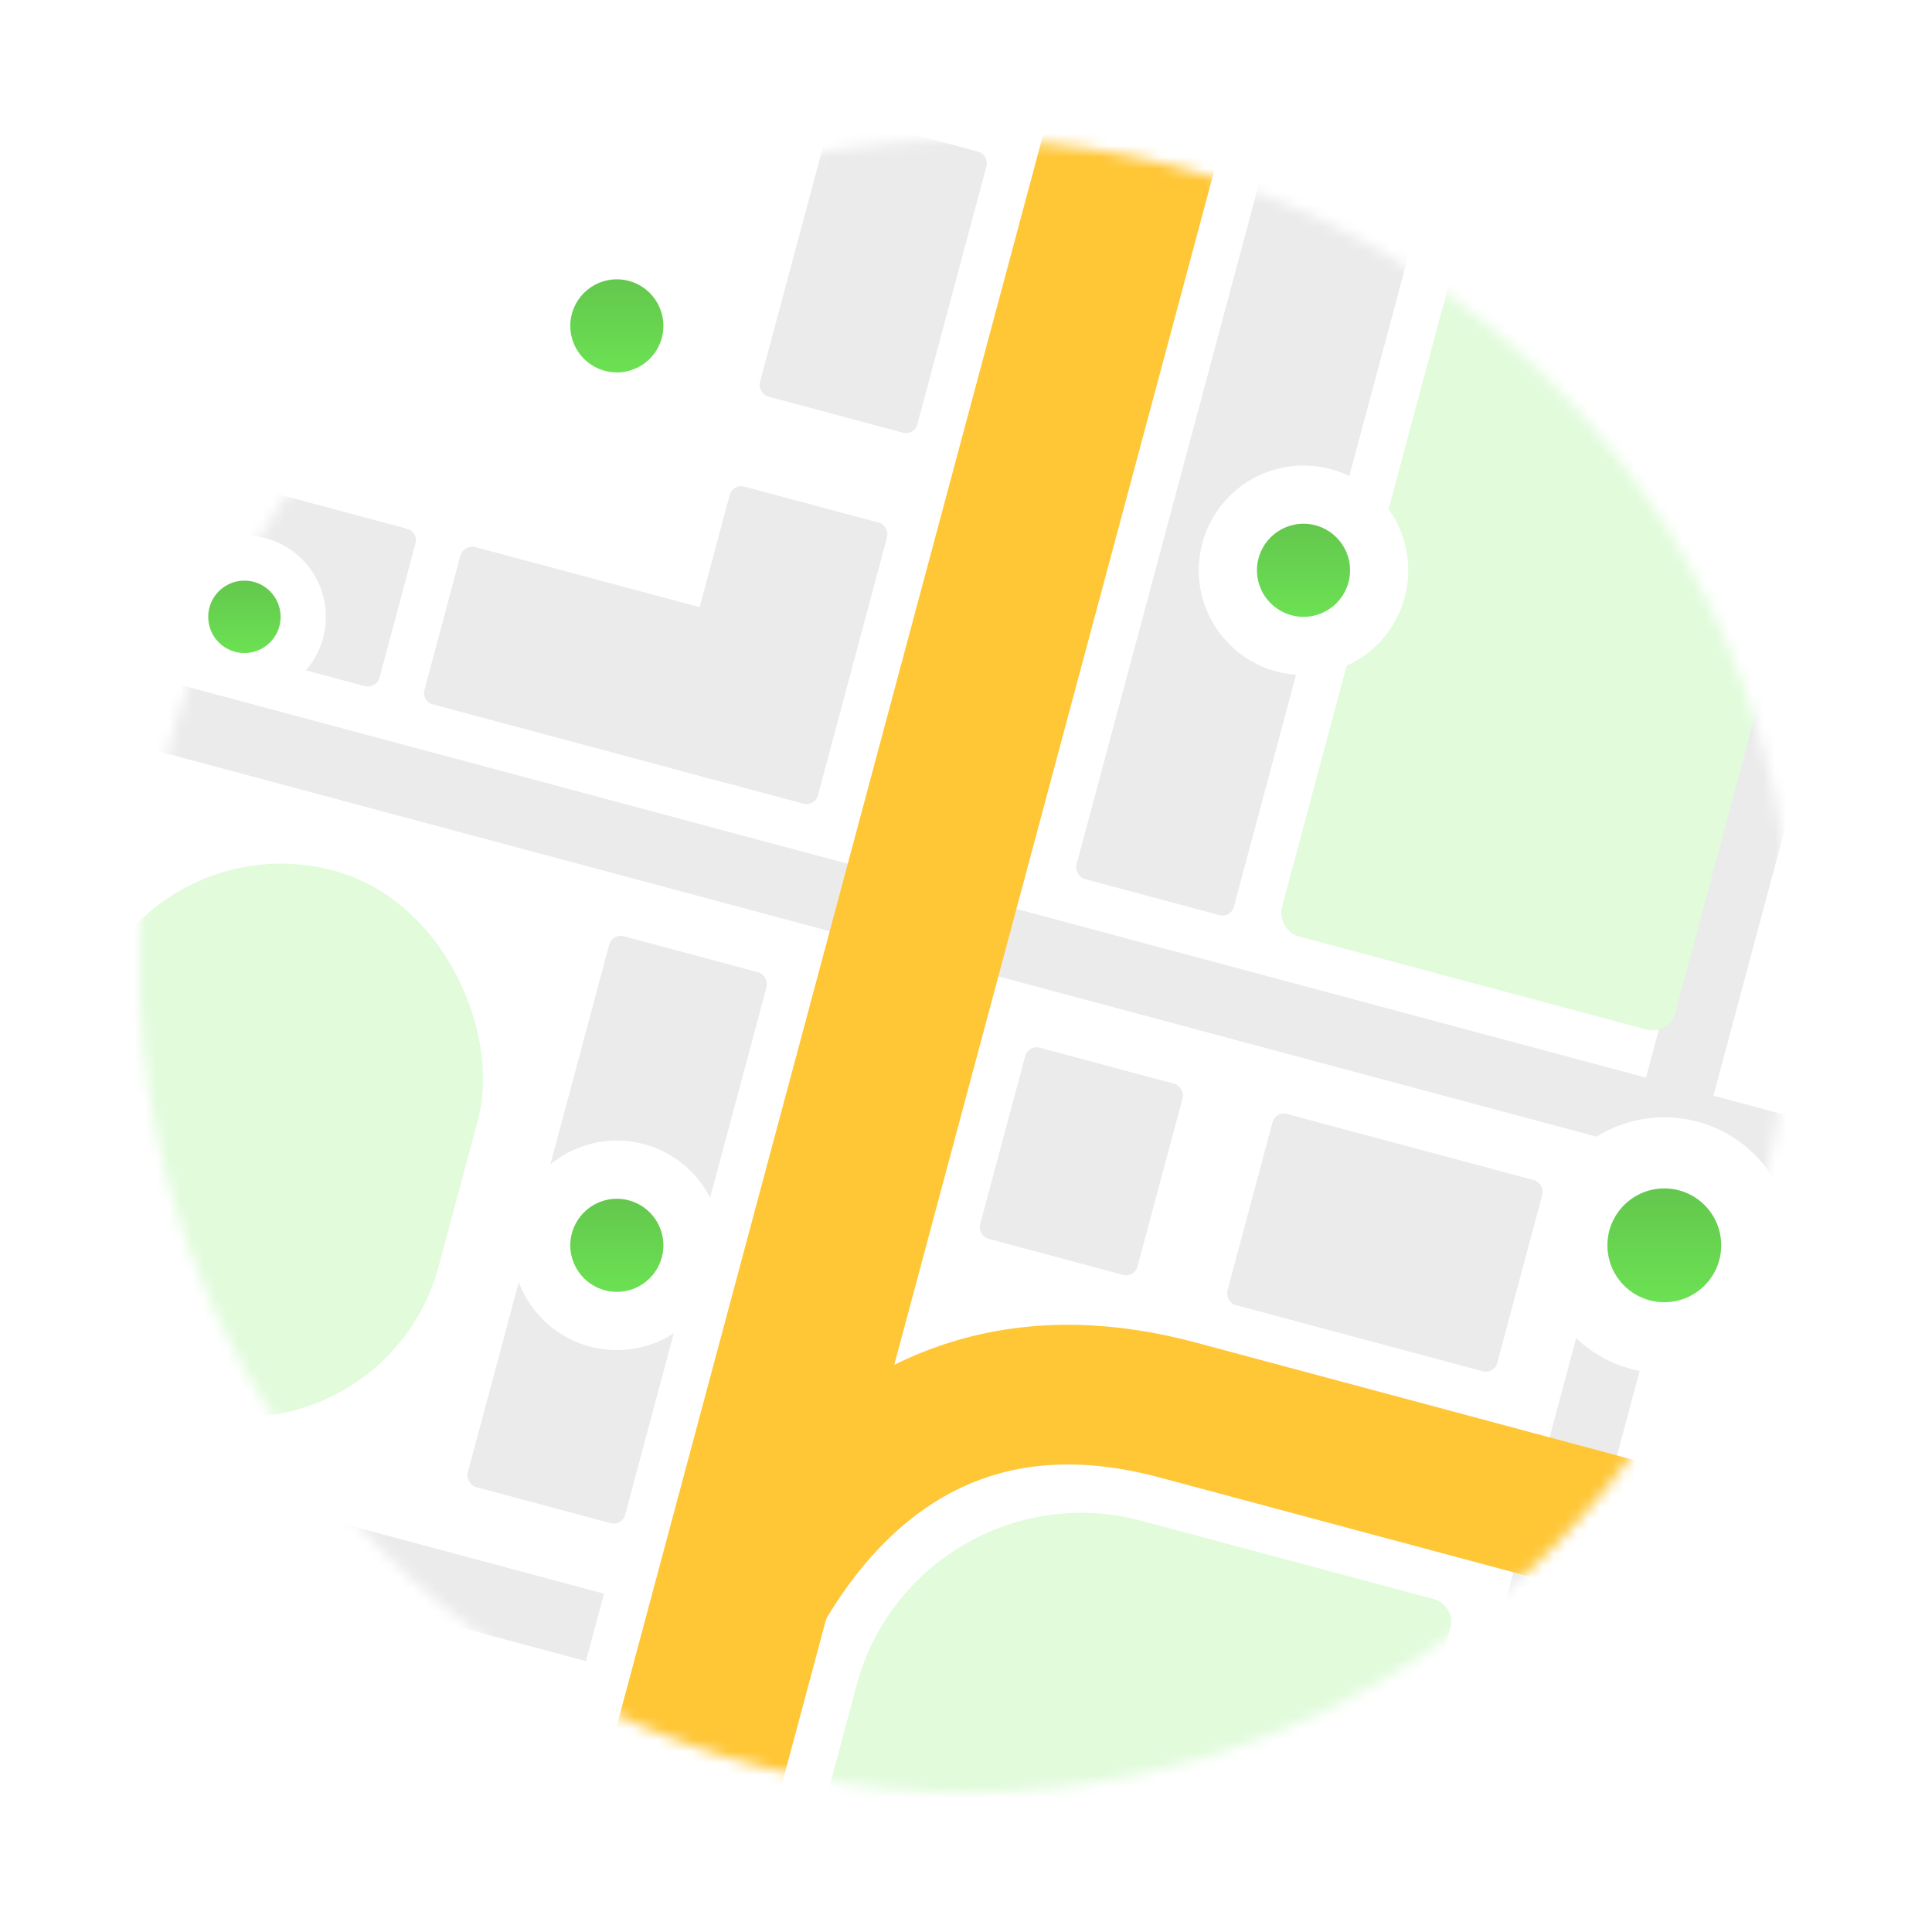
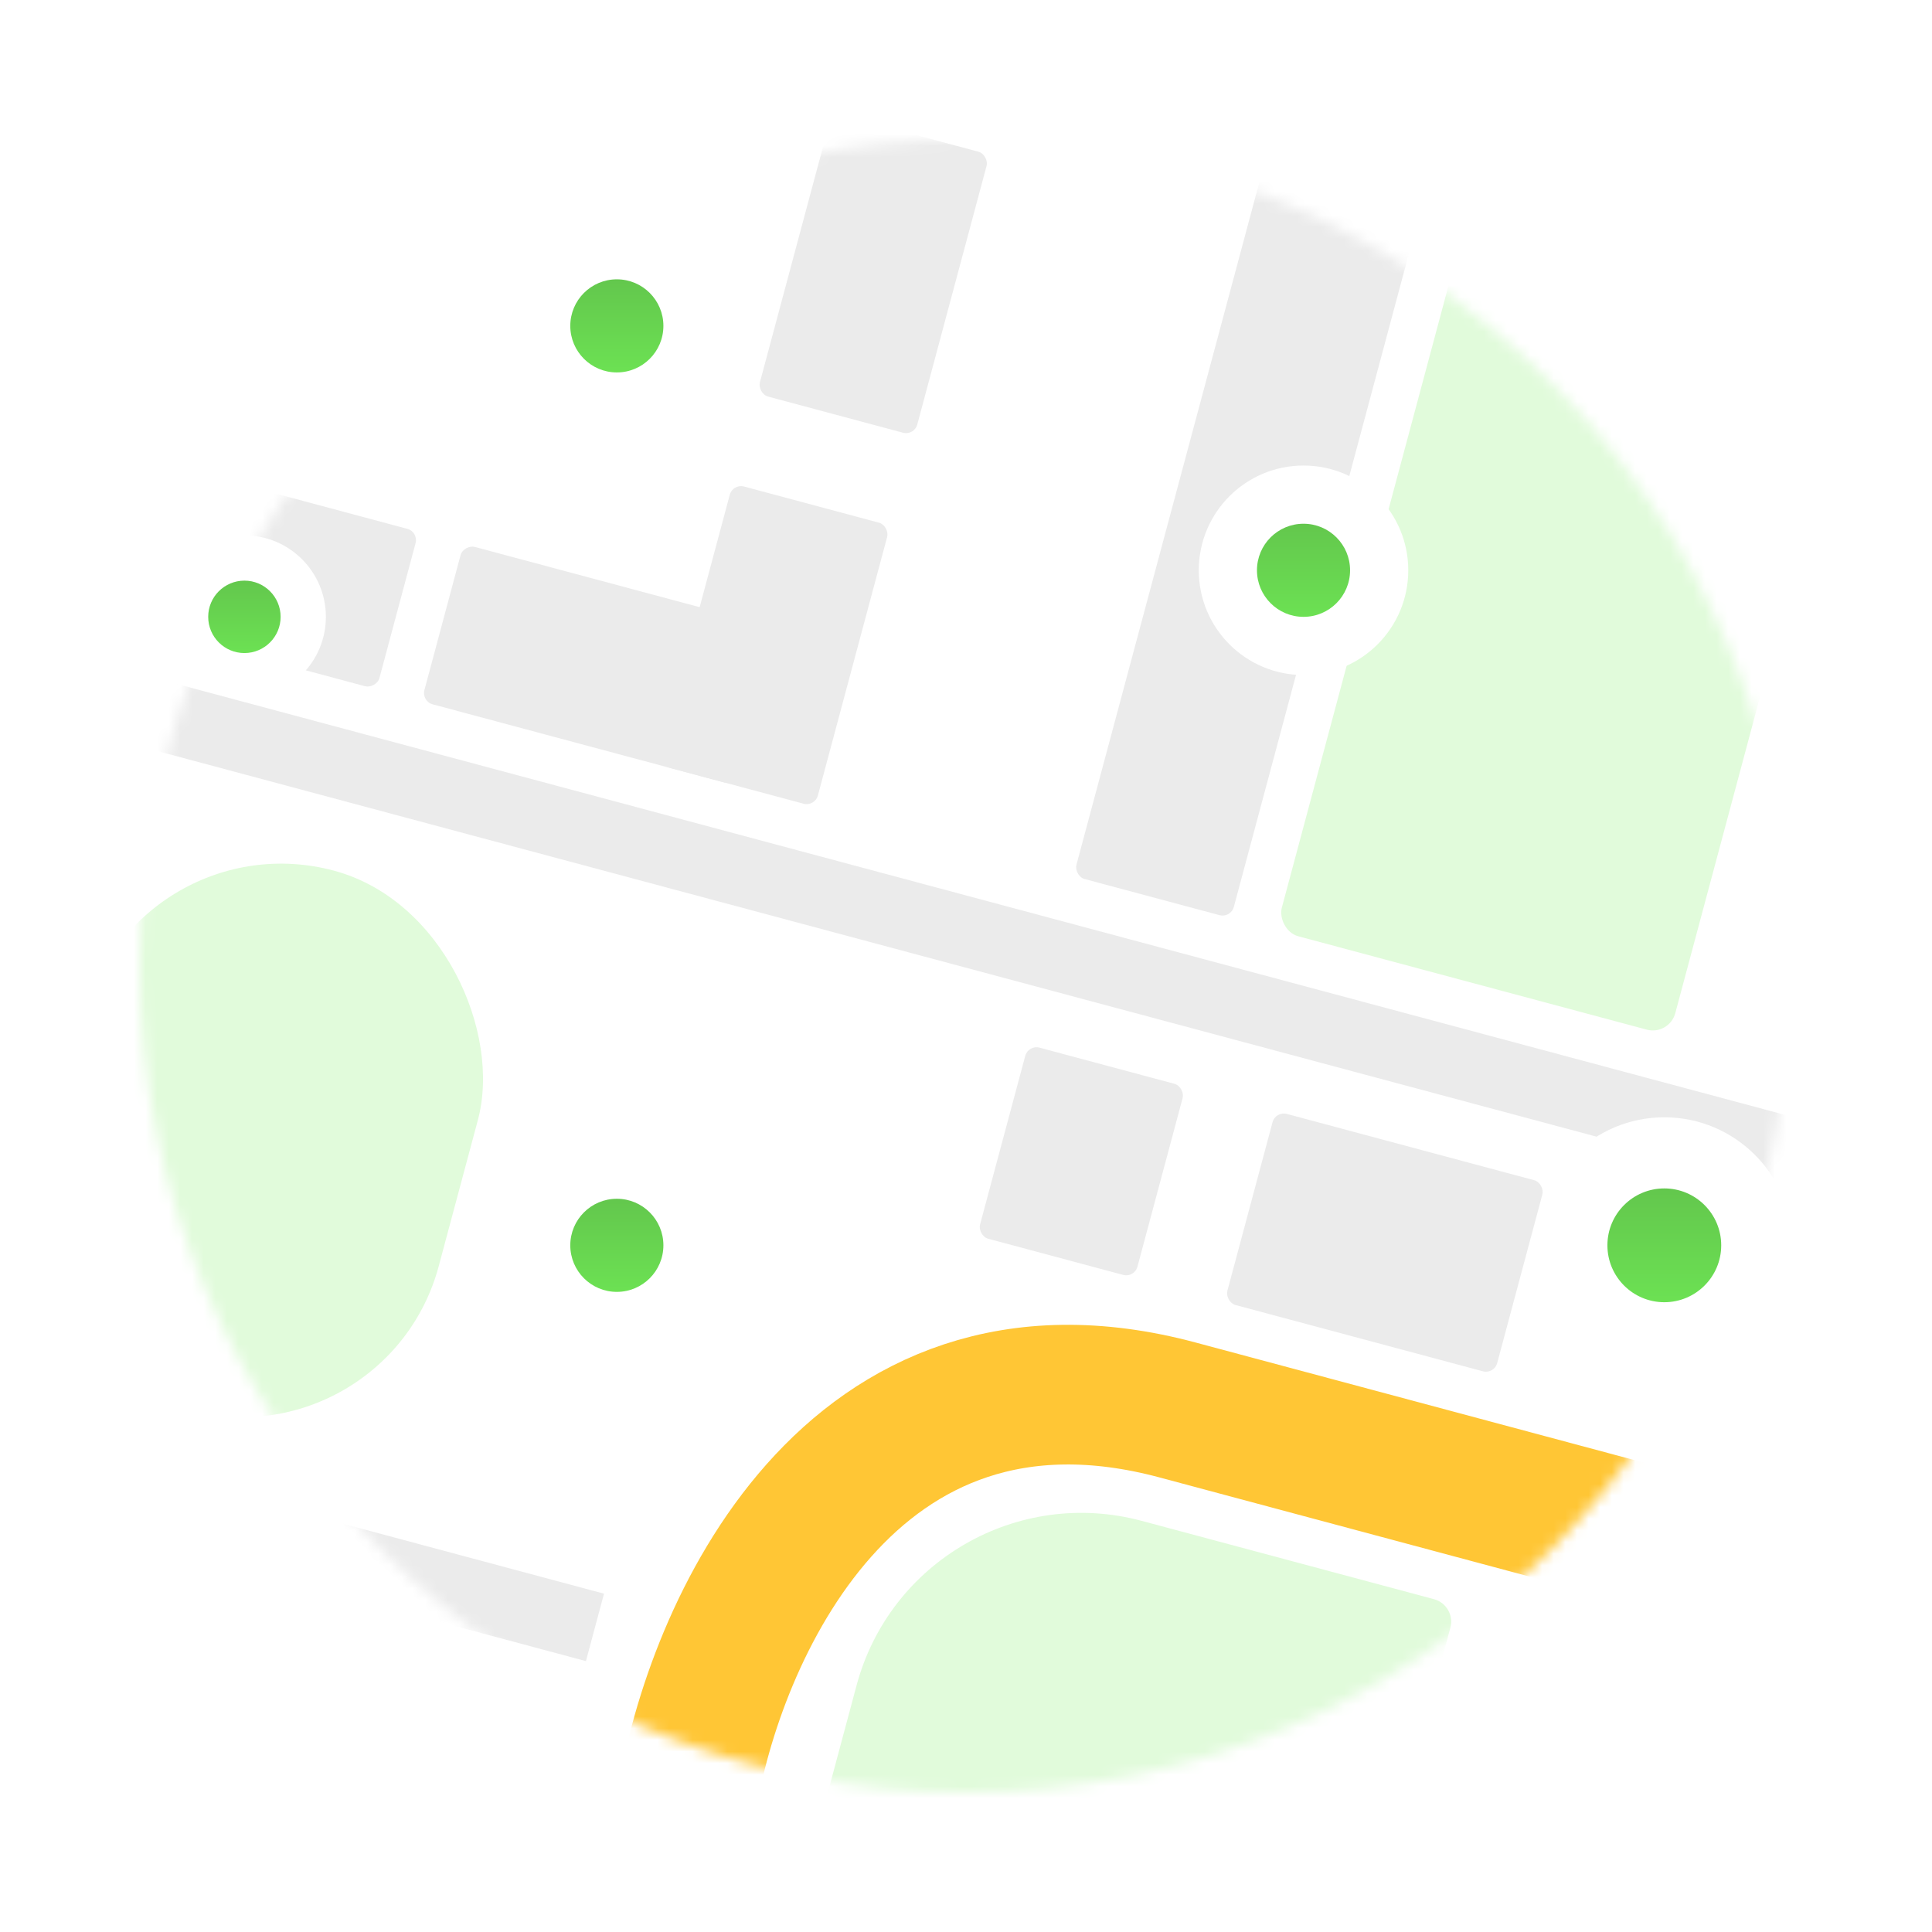
<svg xmlns="http://www.w3.org/2000/svg" width="166" height="166" viewBox="0 0 166 166" fill="none">
  <circle cx="83" cy="83" r="71" fill="white" />
  <mask id="mask0" mask-type="alpha" maskUnits="userSpaceOnUse" x="12" y="12" width="142" height="142">
    <circle cx="83" cy="83" r="71" fill="white" />
  </mask>
  <g mask="url(#mask0)">
-     <rect x="160.835" y="20.146" width="6" height="157" transform="rotate(15 160.835 20.146)" fill="#EBEBEB" />
    <rect x="162.674" y="98.285" width="6" height="157" transform="rotate(105 162.674 98.285)" fill="#EBEBEB" />
    <rect x="51.897" y="136.93" width="6" height="60" transform="rotate(105 51.897 136.93)" fill="#EBEBEB" />
-     <rect x="92.254" y="1.77" width="15" height="157" transform="rotate(15 92.254 1.77)" fill="#FFC635" />
    <rect x="71.503" y="9.668" width="14" height="25" rx="1" transform="rotate(15 71.503 9.668)" fill="#EBEBEB" />
-     <rect x="52.609" y="80.181" width="14" height="49" rx="1" transform="rotate(15 52.609 80.181)" fill="#EBEBEB" />
    <rect x="88.349" y="89.757" width="14" height="17" rx="1" transform="rotate(15 88.349 89.757)" fill="#EBEBEB" />
    <rect x="109.599" y="95.451" width="24" height="17" rx="1" transform="rotate(15 109.599 95.451)" fill="#EBEBEB" />
    <rect x="62.962" y="41.544" width="14" height="25" rx="1" transform="rotate(15 62.962 41.544)" fill="#EBEBEB" />
    <rect x="36.207" y="60.257" width="14" height="28" rx="1" transform="rotate(-75 36.207 60.257)" fill="#EBEBEB" />
    <rect x="5.297" y="51.975" width="14" height="28" rx="1" transform="rotate(-75 5.297 51.975)" fill="#EBEBEB" />
    <rect x="110.607" y="6.688" width="14" height="71" rx="1" transform="rotate(15 110.607 6.688)" fill="#EBEBEB" />
    <rect x="11.781" y="70.277" width="35" height="48" rx="17.5" transform="rotate(15 11.781 70.277)" fill="#E1FBDB" />
    <rect x="125.405" y="21.006" width="35" height="61" rx="2" transform="rotate(15 125.405 21.006)" fill="#E1FBDB" />
    <path d="M73.596 144.815C76.455 134.146 87.421 127.814 98.091 130.673L123.205 137.402C124.272 137.688 124.905 138.785 124.619 139.852L109.866 194.91C109.58 195.977 108.484 196.61 107.417 196.324L64.916 184.936C63.849 184.65 63.216 183.553 63.502 182.486L73.596 144.815Z" fill="#E1FBDB" />
    <path d="M58.993 154.879C61.297 140.485 72.957 113.586 101.162 121.143C129.367 128.701 149.941 134.213 156.703 136.025" stroke="#FFC635" stroke-width="12" />
  </g>
  <g filter="url(#filter0_d)">
    <circle cx="53" cy="24" r="9" fill="white" />
    <circle cx="53" cy="24" r="4" fill="url(#paint0_linear)" />
  </g>
  <g filter="url(#filter1_d)">
    <circle cx="143" cy="103" r="11" fill="white" />
    <circle cx="143" cy="103" r="4.889" fill="url(#paint1_linear)" />
  </g>
  <g filter="url(#filter2_d)">
    <circle cx="112" cy="45" r="9" fill="white" />
    <circle cx="112" cy="45" r="4" fill="url(#paint2_linear)" />
  </g>
  <g filter="url(#filter3_d)">
    <circle cx="53" cy="103" r="9" fill="white" />
    <circle cx="53" cy="103" r="4" fill="url(#paint3_linear)" />
  </g>
  <g filter="url(#filter4_d)">
    <circle cx="21" cy="49" r="7" fill="white" />
    <circle cx="21" cy="49" r="3.111" fill="url(#paint4_linear)" />
  </g>
  <defs>
    <filter id="filter0_d" x="32" y="7" width="42" height="42" filterUnits="userSpaceOnUse" color-interpolation-filters="sRGB">
      <feFlood flood-opacity="0" result="BackgroundImageFix" />
      <feColorMatrix in="SourceAlpha" type="matrix" values="0 0 0 0 0 0 0 0 0 0 0 0 0 0 0 0 0 0 127 0" />
      <feOffset dy="4" />
      <feGaussianBlur stdDeviation="6" />
      <feColorMatrix type="matrix" values="0 0 0 0 0 0 0 0 0 0 0 0 0 0 0 0 0 0 0.15 0" />
      <feBlend mode="normal" in2="BackgroundImageFix" result="effect1_dropShadow" />
      <feBlend mode="normal" in="SourceGraphic" in2="effect1_dropShadow" result="shape" />
    </filter>
    <filter id="filter1_d" x="120" y="84" width="46" height="46" filterUnits="userSpaceOnUse" color-interpolation-filters="sRGB">
      <feFlood flood-opacity="0" result="BackgroundImageFix" />
      <feColorMatrix in="SourceAlpha" type="matrix" values="0 0 0 0 0 0 0 0 0 0 0 0 0 0 0 0 0 0 127 0" />
      <feOffset dy="4" />
      <feGaussianBlur stdDeviation="6" />
      <feColorMatrix type="matrix" values="0 0 0 0 0 0 0 0 0 0 0 0 0 0 0 0 0 0 0.15 0" />
      <feBlend mode="normal" in2="BackgroundImageFix" result="effect1_dropShadow" />
      <feBlend mode="normal" in="SourceGraphic" in2="effect1_dropShadow" result="shape" />
    </filter>
    <filter id="filter2_d" x="91" y="28" width="42" height="42" filterUnits="userSpaceOnUse" color-interpolation-filters="sRGB">
      <feFlood flood-opacity="0" result="BackgroundImageFix" />
      <feColorMatrix in="SourceAlpha" type="matrix" values="0 0 0 0 0 0 0 0 0 0 0 0 0 0 0 0 0 0 127 0" />
      <feOffset dy="4" />
      <feGaussianBlur stdDeviation="6" />
      <feColorMatrix type="matrix" values="0 0 0 0 0 0 0 0 0 0 0 0 0 0 0 0 0 0 0.15 0" />
      <feBlend mode="normal" in2="BackgroundImageFix" result="effect1_dropShadow" />
      <feBlend mode="normal" in="SourceGraphic" in2="effect1_dropShadow" result="shape" />
    </filter>
    <filter id="filter3_d" x="32" y="86" width="42" height="42" filterUnits="userSpaceOnUse" color-interpolation-filters="sRGB">
      <feFlood flood-opacity="0" result="BackgroundImageFix" />
      <feColorMatrix in="SourceAlpha" type="matrix" values="0 0 0 0 0 0 0 0 0 0 0 0 0 0 0 0 0 0 127 0" />
      <feOffset dy="4" />
      <feGaussianBlur stdDeviation="6" />
      <feColorMatrix type="matrix" values="0 0 0 0 0 0 0 0 0 0 0 0 0 0 0 0 0 0 0.15 0" />
      <feBlend mode="normal" in2="BackgroundImageFix" result="effect1_dropShadow" />
      <feBlend mode="normal" in="SourceGraphic" in2="effect1_dropShadow" result="shape" />
    </filter>
    <filter id="filter4_d" x="2" y="34" width="38" height="38" filterUnits="userSpaceOnUse" color-interpolation-filters="sRGB">
      <feFlood flood-opacity="0" result="BackgroundImageFix" />
      <feColorMatrix in="SourceAlpha" type="matrix" values="0 0 0 0 0 0 0 0 0 0 0 0 0 0 0 0 0 0 127 0" />
      <feOffset dy="4" />
      <feGaussianBlur stdDeviation="6" />
      <feColorMatrix type="matrix" values="0 0 0 0 0 0 0 0 0 0 0 0 0 0 0 0 0 0 0.15 0" />
      <feBlend mode="normal" in2="BackgroundImageFix" result="effect1_dropShadow" />
      <feBlend mode="normal" in="SourceGraphic" in2="effect1_dropShadow" result="shape" />
    </filter>
    <linearGradient id="paint0_linear" x1="53" y1="20" x2="53" y2="28" gradientUnits="userSpaceOnUse">
      <stop stop-color="#63C74D" />
      <stop offset="1" stop-color="#6CE153" />
    </linearGradient>
    <linearGradient id="paint1_linear" x1="143" y1="98.111" x2="143" y2="107.889" gradientUnits="userSpaceOnUse">
      <stop stop-color="#63C74D" />
      <stop offset="1" stop-color="#6CE153" />
    </linearGradient>
    <linearGradient id="paint2_linear" x1="112" y1="41" x2="112" y2="49" gradientUnits="userSpaceOnUse">
      <stop stop-color="#63C74D" />
      <stop offset="1" stop-color="#6CE153" />
    </linearGradient>
    <linearGradient id="paint3_linear" x1="53" y1="99" x2="53" y2="107" gradientUnits="userSpaceOnUse">
      <stop stop-color="#63C74D" />
      <stop offset="1" stop-color="#6CE153" />
    </linearGradient>
    <linearGradient id="paint4_linear" x1="21" y1="45.889" x2="21" y2="52.111" gradientUnits="userSpaceOnUse">
      <stop stop-color="#63C74D" />
      <stop offset="1" stop-color="#6CE153" />
    </linearGradient>
  </defs>
</svg>